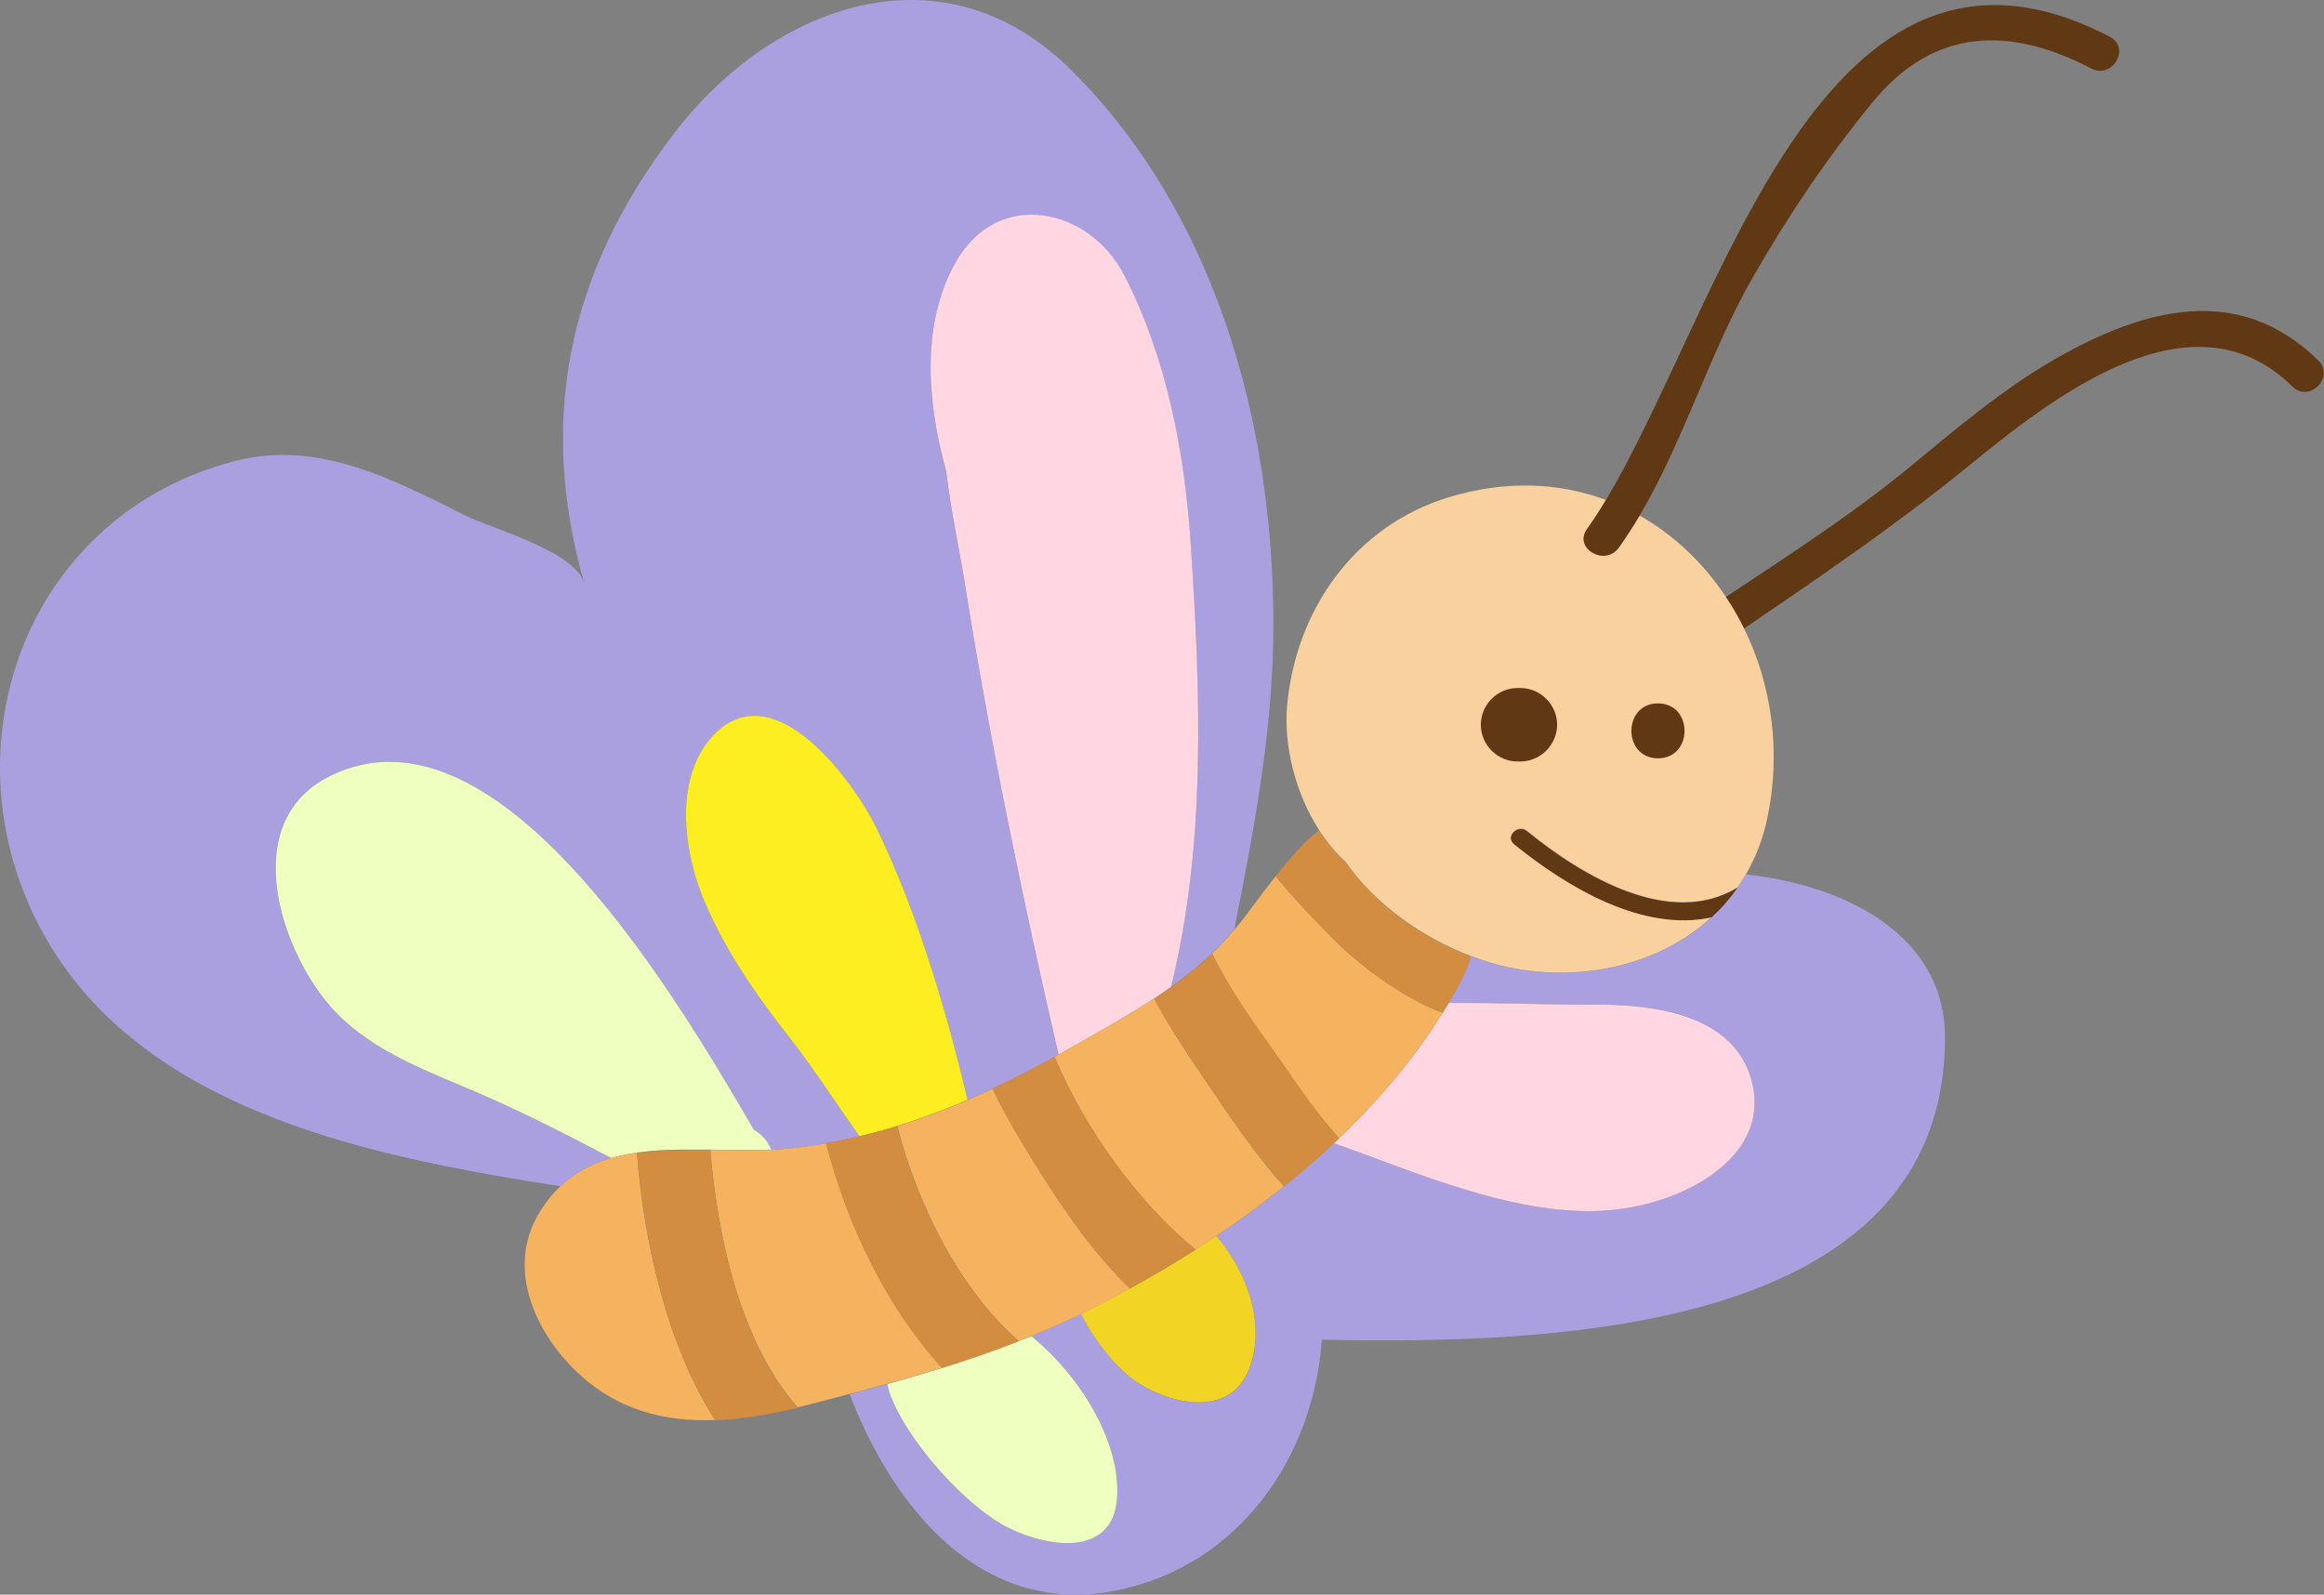
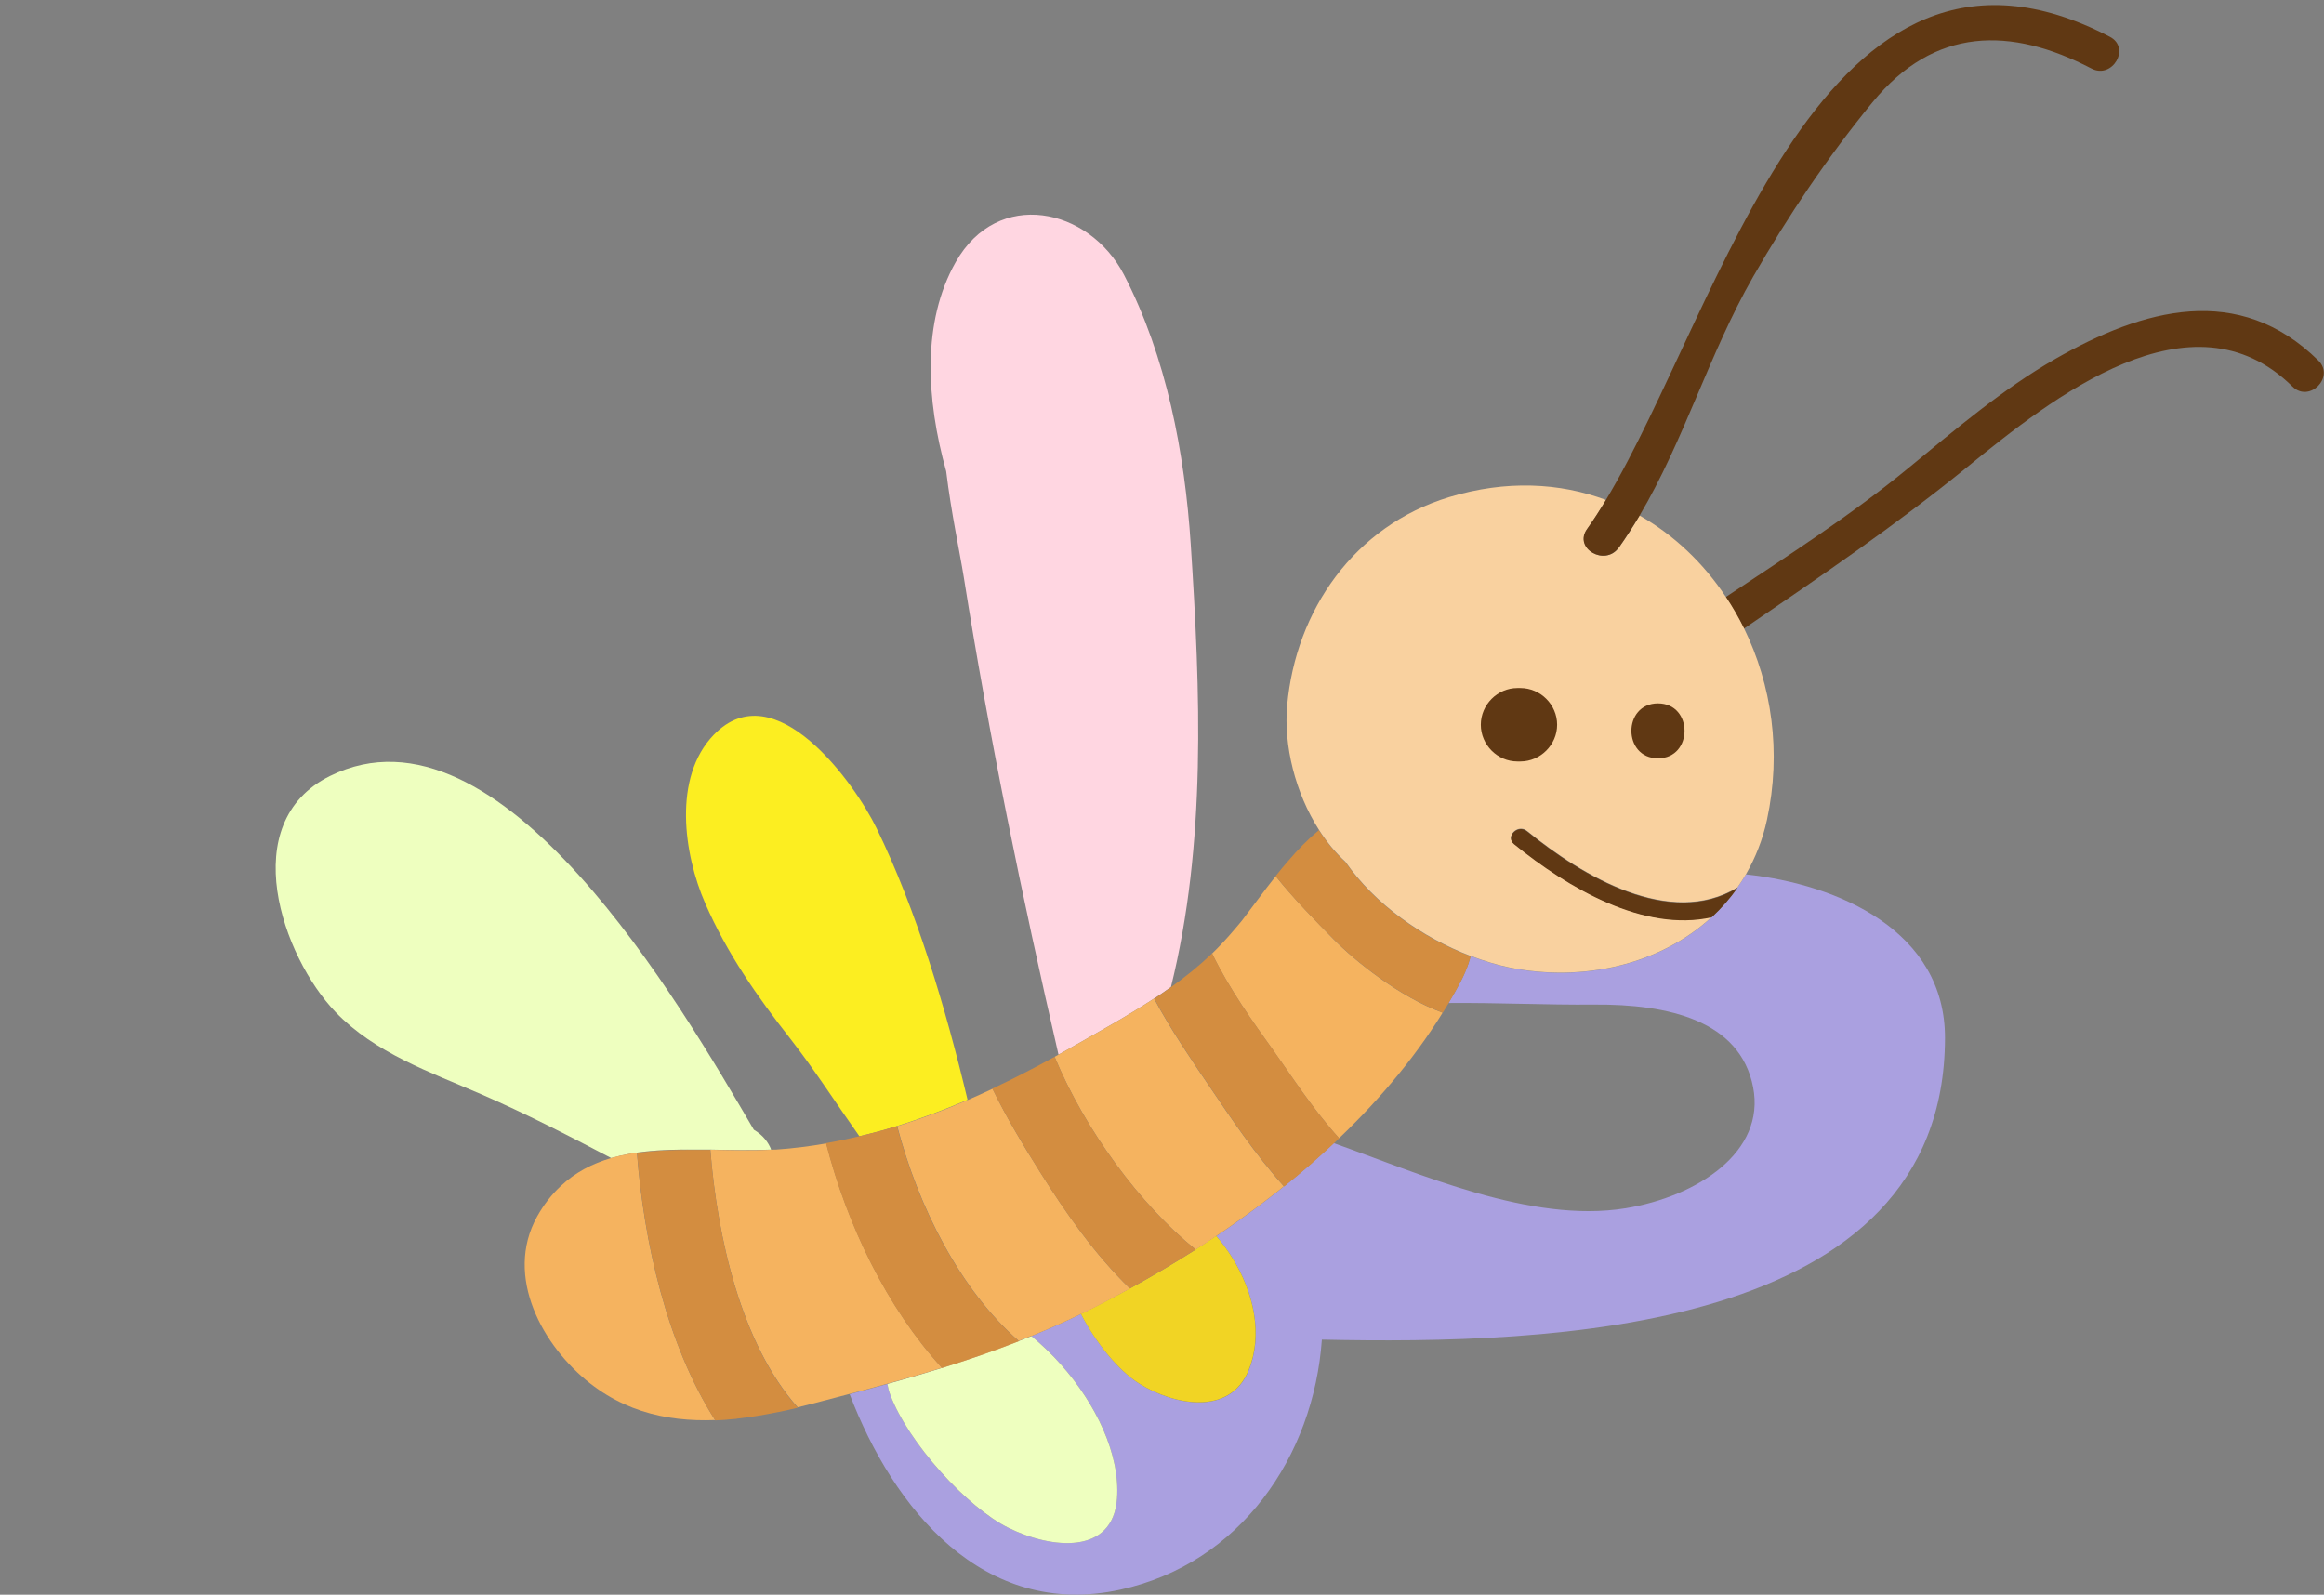
<svg xmlns="http://www.w3.org/2000/svg" id="_レイヤー_2" data-name="レイヤー 2" viewBox="0 0 162.01 111.18">
  <rect x="0" y="0" width="162.01" height="111.18" fill="#808080" stroke="none" />
  <defs>
    <style>
      .cls-1 {
        fill: #f9d19f;
      }

      .cls-1, .cls-2, .cls-3, .cls-4, .cls-5, .cls-6, .cls-7, .cls-8, .cls-9 {
        stroke-width: 0px;
      }

      .cls-2 {
        fill: #603813;
      }

      .cls-3 {
        fill: #d38d40;
      }

      .cls-4 {
        fill: #aaa0e0;
      }

      .cls-5 {
        fill: #eeffbf;
      }

      .cls-6 {
        fill: #fcee21;
      }

      .cls-7 {
        fill: #ffd6e1;
      }

      .cls-8 {
        fill: #f1d424;
      }

      .cls-9 {
        fill: #f5b35f;
      }
    </style>
  </defs>
  <g id="_レイヤー_1-2" data-name="レイヤー 1">
    <g>
      <path class="cls-4" d="M121.12,61.89s0,0,0,0c-.53.75-1.12,1.43-1.78,2.04,0,0,0,0,0,0h0c-3.59,3.33-8.98,4.58-14.13,3.53-.88-.18-1.78-.46-2.67-.8-.04.14-.09.28-.14.42,0,0,0,.01,0,.02-.16.45-.34.89-.56,1.31-.27.51-.56,1.02-.86,1.52,3.39-.03,6.82.14,10.16.11,5.16-.04,10.16,1.11,11.07,5.75.89,4.52-3.88,7.63-8.89,8.45-6.61,1.08-14.45-2.46-20.34-4.54-.49.46-.98.9-1.49,1.35l-.04.04c-2.11,1.84-4.35,3.54-6.66,5.09.4.47.78.97,1.11,1.5,1.52,2.43,2.17,5.42,1.14,7.89-1.31,3.17-5.2,2.41-7.62.9-1.44-.9-3.02-2.84-4.06-4.86-1.15.56-2.3,1.07-3.46,1.54.73.6,1.44,1.28,2.09,2.02,2.41,2.72,4.1,6.2,3.88,9.3-.28,3.96-4.56,3.54-7.59,2.04-2.86-1.41-6.97-5.92-8.22-9.27-.1-.27-.16-.51-.2-.75-.87.24-1.75.48-2.63.71,3.03,7.94,9.29,15.73,18.88,13.63,8.36-1.83,13.46-9.29,14.04-17.43,15.79.33,43.38-.36,43.44-21.01.02-7.45-7.37-10.73-13.88-11.43-.19.32-.39.63-.6.93,0,0,0,0,0,0Z" />
-       <path class="cls-7" d="M93.36,79.35s0,0,0,0c0,0,0,0-.01,0-.12.12-.25.23-.37.35,5.89,2.08,13.72,5.62,20.34,4.54,5.01-.81,9.78-3.93,8.89-8.45-.91-4.63-5.91-5.78-11.07-5.75-3.35.02-6.77-.14-10.16-.11-2.02,3.43-4.64,6.56-7.61,9.4Z" />
      <path class="cls-5" d="M62.06,97.24c1.25,3.35,5.37,7.86,8.22,9.27,3.03,1.5,7.31,1.92,7.59-2.04.22-3.1-1.48-6.58-3.88-9.3-.65-.74-1.36-1.41-2.09-2.02-3.3,1.35-6.62,2.39-10.04,3.34.04.23.1.48.2.75Z" />
      <path class="cls-8" d="M83.35,87.12s0,0,0,0c-1.51.96-3.03,1.86-4.56,2.7,0,0-.02.01-.03.01t0,0c-1.09.6-2.17,1.17-3.25,1.7-.05.03-.1.05-.16.07,1.04,2.02,2.62,3.96,4.06,4.86,2.42,1.51,6.31,2.27,7.62-.9,1.03-2.48.38-5.46-1.14-7.89-.33-.53-.7-1.03-1.11-1.5-.48.32-.95.63-1.43.94h0Z" />
-       <path class="cls-4" d="M33.51,76.28c-3.54-1.53-7.38-2.86-10.13-5.72-3.7-3.84-6.99-13.19-.38-16.46,11.87-5.86,24.47,15.99,29.55,24.68.61.37.99.85,1.2,1.38.11,0,.22,0,.33-.01,1.18-.08,2.35-.23,3.5-.43,0,0,0,0,0-.01.78-.14,1.56-.3,2.33-.48-1.61-2.27-3.1-4.63-4.83-6.82-2.32-2.96-4.39-5.94-5.91-9.4-1.52-3.48-2.28-8.81.59-11.77,4.27-4.41,9.82,3.37,11.35,6.52,2.77,5.7,4.81,12.52,6.34,18.93.58-.25,1.15-.51,1.72-.78,0,0,0,0,0,0,1.47-.69,2.92-1.44,4.34-2.22,0,0,0,0,0,0,.09-.05.18-.1.27-.15-2.54-11.02-4.82-22.1-6.6-33.27-.28-1.76-.88-4.51-1.23-7.4-1.39-5.02-1.7-10.4.66-14.58,2.93-5.19,9.3-3.81,11.73.87,2.97,5.73,4.24,12.42,4.66,18.82.67,10.26,1.1,20.83-1.38,30.84,1-.71,1.95-1.48,2.84-2.33.56-.53,1.09-1.1,1.59-1.71,1.39-7.05,2.73-14.04,2.72-21.33-.02-13.93-4-28.48-14.04-38.51-8.98-8.98-20.85-4.63-27.73,4.35-7.7,10.05-9.4,20.39-6.27,31.39-.65-2.29-6.54-3.84-8.47-4.82-4.92-2.48-10.1-5.17-15.78-3.74C2.07,35.77-3.89,51.57,2.63,64.36c6.57,12.89,22.65,16.14,35.62,18.22.27.04.55.08.83.12,1.03-.97,2.22-1.58,3.52-1.96-2.99-1.57-5.99-3.12-9.09-4.46Z" />
      <path class="cls-7" d="M80.46,69.62c.4-.26.79-.53,1.17-.81,2.48-10.01,2.05-20.58,1.38-30.84-.42-6.4-1.69-13.09-4.66-18.82-2.43-4.68-8.8-6.06-11.73-.87-2.36,4.17-2.06,9.56-.66,14.58.35,2.89.95,5.65,1.23,7.4,1.77,11.17,4.06,22.25,6.6,33.27.27-.15.55-.3.82-.46,2-1.14,3.98-2.23,5.84-3.45Z" />
      <path class="cls-6" d="M49.76,51.23c-2.86,2.96-2.11,8.3-.59,11.77,1.51,3.46,3.59,6.44,5.91,9.4,1.72,2.2,3.22,4.55,4.83,6.82.88-.21,1.76-.44,2.62-.71,0,0,0,0,0,0,1.67-.52,3.31-1.14,4.92-1.83-1.53-6.42-3.57-13.24-6.34-18.93-1.53-3.15-7.09-10.93-11.35-6.52Z" />
      <path class="cls-5" d="M52.56,78.78c-5.08-8.68-17.69-30.54-29.55-24.68-6.61,3.27-3.32,12.61.38,16.46,2.75,2.86,6.6,4.19,10.13,5.72,3.09,1.34,6.1,2.89,9.09,4.46,1.72-.5,3.62-.6,5.53-.59.04,0,.07,0,.11,0,.29,0,.59,0,.88,0,.13,0,.26,0,.38,0h0c1.45.03,2.89.06,4.25,0-.21-.53-.58-1.01-1.2-1.38Z" />
      <path class="cls-9" d="M44.4,80.37c1.2-.17,2.46-.22,3.73-.22-1.92,0-3.81.09-5.53.59-1.3.38-2.49.99-3.52,1.96-.61.57-1.16,1.26-1.64,2.12-2.32,4.19.41,9.06,3.71,11.64,3.02,2.36,6.52,2.81,10.06,2.45-.45.05-.91.08-1.36.1-3.39-5.32-4.97-12.47-5.45-18.64Z" />
      <path class="cls-9" d="M54.08,98.47c-.9.18-1.82.33-2.72.43.91-.1,1.82-.25,2.72-.43Z" />
      <path class="cls-9" d="M88.96,61.04c.26-.33.53-.65.8-.97-.27.32-.54.64-.8.97Z" />
      <path class="cls-9" d="M91.95,57.87s0,0,0,0c-.77.65-1.49,1.39-2.16,2.17.67-.78,1.39-1.51,2.16-2.17Z" />
      <path class="cls-9" d="M84.34,75.79c-1.33-1.96-2.73-4.01-3.89-6.17,0,0,0,0,0,0-1.86,1.22-3.84,2.31-5.84,3.45-.27.16-.55.31-.82.46-.09.05-.18.1-.27.15,2.1,5.08,5.98,10.34,9.83,13.44.48-.31.96-.62,1.43-.94,2.31-1.55,4.55-3.25,6.66-5.09-.64.55-1.28,1.09-1.94,1.62-2.01-2.23-3.73-4.82-5.16-6.92Z" />
      <path class="cls-9" d="M102.54,66.67s-.01,0-.02,0c-.04.14-.07.29-.12.43.05-.14.1-.28.14-.42Z" />
      <path class="cls-9" d="M102.39,67.12c-.16.45-.34.89-.56,1.31.22-.42.41-.86.56-1.31Z" />
      <path class="cls-9" d="M91.49,81.06c.5-.44,1-.89,1.49-1.35.12-.12.25-.23.37-.35-.61.58-1.23,1.14-1.86,1.7Z" />
      <path class="cls-9" d="M71.9,93.15c1.15-.47,2.31-.98,3.46-1.54.05-.03.1-.05.16-.07,1.08-.53,2.16-1.1,3.25-1.7-2.45-2.38-4.46-5.25-6.25-8.1-1.18-1.87-2.35-3.81-3.33-5.83-.57.27-1.14.53-1.72.78-1.61.7-3.25,1.31-4.92,1.83,1.46,5.6,4.38,11.41,8.49,14.99-1.77.7-3.56,1.31-5.36,1.87-3.87-4.24-6.62-9.98-8.08-15.66-1.15.2-2.32.35-3.5.43-.11,0-.22,0-.33.01-1.36.07-2.8.03-4.25,0,.49,6.13,2.15,13.53,6.09,17.96-.43.1-.87.2-1.31.29.82-.17,1.63-.36,2.43-.57.84-.22,1.68-.44,2.51-.66.88-.23,1.76-.47,2.63-.71,3.42-.94,6.74-1.98,10.04-3.34Z" />
-       <path class="cls-9" d="M83.35,87.12c-1.51.96-3.03,1.86-4.56,2.7,1.53-.84,3.05-1.74,4.56-2.7Z" />
      <path class="cls-9" d="M84.47,66.49s.01-.01.02-.02c1.19,2.46,2.87,4.81,4.26,6.75,1.13,1.58,2.75,4.1,4.6,6.14,2.97-2.84,5.59-5.98,7.61-9.4.3-.5.59-1.01.86-1.52-.39.74-.81,1.46-1.25,2.17-3.01-1.1-6.11-3.61-7.6-5.12-1.27-1.3-2.74-2.78-4.04-4.4-.82,1.03-1.58,2.09-2.34,3.08-.17.22-.36.42-.53.63-.51.61-1.04,1.17-1.59,1.71Z" />
      <path class="cls-9" d="M48.24,80.16c.29,0,.59,0,.88,0-.29,0-.59,0-.88,0Z" />
      <path class="cls-2" d="M161.62,25.14c-5.56-5.47-12.2-3.63-18.35-.11-3.65,2.09-6.94,4.9-10.18,7.56-4.04,3.33-8.44,6.14-12.79,9.04.47.7.89,1.44,1.27,2.2,5.31-3.62,10.56-7.19,15.56-11.26,5.9-4.81,15.64-12.56,22.68-5.62,1.17,1.16,2.98-.65,1.81-1.81Z" />
      <path class="cls-3" d="M100.58,70.6c.44-.71.86-1.43,1.25-2.17.22-.42.41-.86.56-1.31,0,0,0-.01,0-.02.05-.14.08-.29.12-.43-3.36-1.28-6.66-3.6-8.73-6.57-.7-.64-1.31-1.4-1.84-2.22-.77.65-1.49,1.38-2.16,2.17,0,.01-.02.02-.03.03-.27.32-.54.64-.8.97,0,0-.01.02-.02.03h0c1.29,1.63,2.76,3.11,4.04,4.4,1.49,1.51,4.59,4.02,7.6,5.12Z" />
      <path class="cls-3" d="M93.35,79.36s0,0,.01,0t0,0c-1.86-2.04-3.47-4.56-4.6-6.14-1.39-1.94-3.08-4.29-4.26-6.75,0,0-.01.01-.02.02-.89.85-1.85,1.62-2.84,2.33-.39.28-.78.54-1.17.81,0,0,0,0,0,0,1.16,2.16,2.56,4.21,3.89,6.17,1.43,2.1,3.15,4.69,5.16,6.92.66-.53,1.31-1.07,1.94-1.62l.04-.04c.63-.55,1.25-1.12,1.86-1.7Z" />
      <path class="cls-3" d="M78.79,89.82c1.53-.84,3.05-1.74,4.56-2.7,0,0,0,0,0,0h0c-3.85-3.1-7.73-8.36-9.83-13.44,0,0,0,0,0,0-1.42.78-2.87,1.53-4.34,2.22,0,0,0,0,0,0,.98,2.02,2.16,3.96,3.33,5.83,1.79,2.85,3.81,5.72,6.25,8.1t0,0s.02,0,.03-.01Z" />
      <path class="cls-3" d="M59.91,79.22c-.77.18-1.55.35-2.33.48,0,0,0,0,0,.01,1.46,5.68,4.21,11.42,8.08,15.66,1.8-.56,3.59-1.17,5.36-1.87-4.11-3.58-7.03-9.39-8.49-14.99,0,0,0,0,0,0-.86.27-1.74.5-2.62.71Z" />
      <path class="cls-3" d="M49.51,80.17h0c-.13,0-.26,0-.38,0-.29,0-.59,0-.88,0-.04,0-.07,0-.11,0-1.27,0-2.52.05-3.73.22.48,6.16,2.06,13.32,5.45,18.64.45-.02.91-.05,1.36-.1.05,0,.1,0,.15-.02.91-.1,1.82-.25,2.72-.43.07-.01.14-.03.21-.04.44-.09.87-.19,1.31-.29-3.94-4.44-5.6-11.83-6.09-17.96Z" />
      <path class="cls-1" d="M114.29,35.96c-.45.76-.93,1.5-1.44,2.22-.95,1.33-3.16.06-2.21-1.29.44-.62.88-1.3,1.32-2.03-3.24-1.21-6.97-1.4-10.94-.2-6.61,2.01-10.69,7.89-11.29,14.52-.25,2.79.56,6.09,2.22,8.68,0,0,0,0,0,0,.53.83,1.14,1.58,1.84,2.22,2.07,2.97,5.37,5.29,8.73,6.57,0,0,.01,0,.02,0,.89.34,1.79.62,2.67.8,5.15,1.05,10.54-.2,14.13-3.53-4.74,1.07-10.03-2.03-13.79-5.09-.64-.52.27-1.42.9-.9,3.87,3.15,9.97,6.79,14.67,3.94.21-.3.41-.61.6-.93.65-1.13,1.16-2.39,1.46-3.79,1.02-4.71.33-9.41-1.6-13.34-.38-.77-.8-1.5-1.27-2.2-1.56-2.35-3.61-4.31-6.02-5.67Z" />
      <path class="cls-1" d="M105.99,53.08h-.21c-1.39,0-2.55-1.16-2.55-2.56s1.16-2.56,2.55-2.56h.21c1.39,0,2.56,1.16,2.56,2.56s-1.16,2.56-2.56,2.56Z" />
      <path class="cls-1" d="M115.58,49.04c2.47,0,2.47,3.83,0,3.83s-2.47-3.83,0-3.83Z" />
      <path class="cls-1" d="M121.12,61.9c-.53.75-1.12,1.43-1.78,2.04.66-.61,1.26-1.29,1.78-2.04Z" />
      <path class="cls-2" d="M112.85,38.18c.51-.72.99-1.47,1.44-2.22,3.13-5.29,4.85-11.3,7.92-16.66,2.45-4.27,5.2-8.35,8.32-12.16,4.33-5.29,9.65-5.29,15.27-2.36,1.46.76,2.75-1.44,1.29-2.21-20.07-10.47-27.04,18.81-35.14,32.29-.43.72-.87,1.4-1.32,2.03-.96,1.35,1.26,2.62,2.21,1.29Z" />
      <path class="cls-2" d="M105.99,47.97h-.21c-1.39,0-2.55,1.16-2.55,2.56s1.16,2.56,2.55,2.56h.21c1.39,0,2.56-1.16,2.56-2.56s-1.16-2.56-2.56-2.56Z" />
      <path class="cls-2" d="M115.58,52.87c2.47,0,2.47-3.83,0-3.83s-2.47,3.83,0,3.83Z" />
      <path class="cls-2" d="M119.34,63.94c.66-.61,1.26-1.29,1.78-2.04,0,0,0,0,0,0,0,0,0,0,0,0-4.7,2.85-10.8-.79-14.67-3.94-.63-.52-1.54.38-.9.9,3.75,3.05,9.05,6.16,13.79,5.09h0s0,0,0,0Z" />
    </g>
  </g>
</svg>